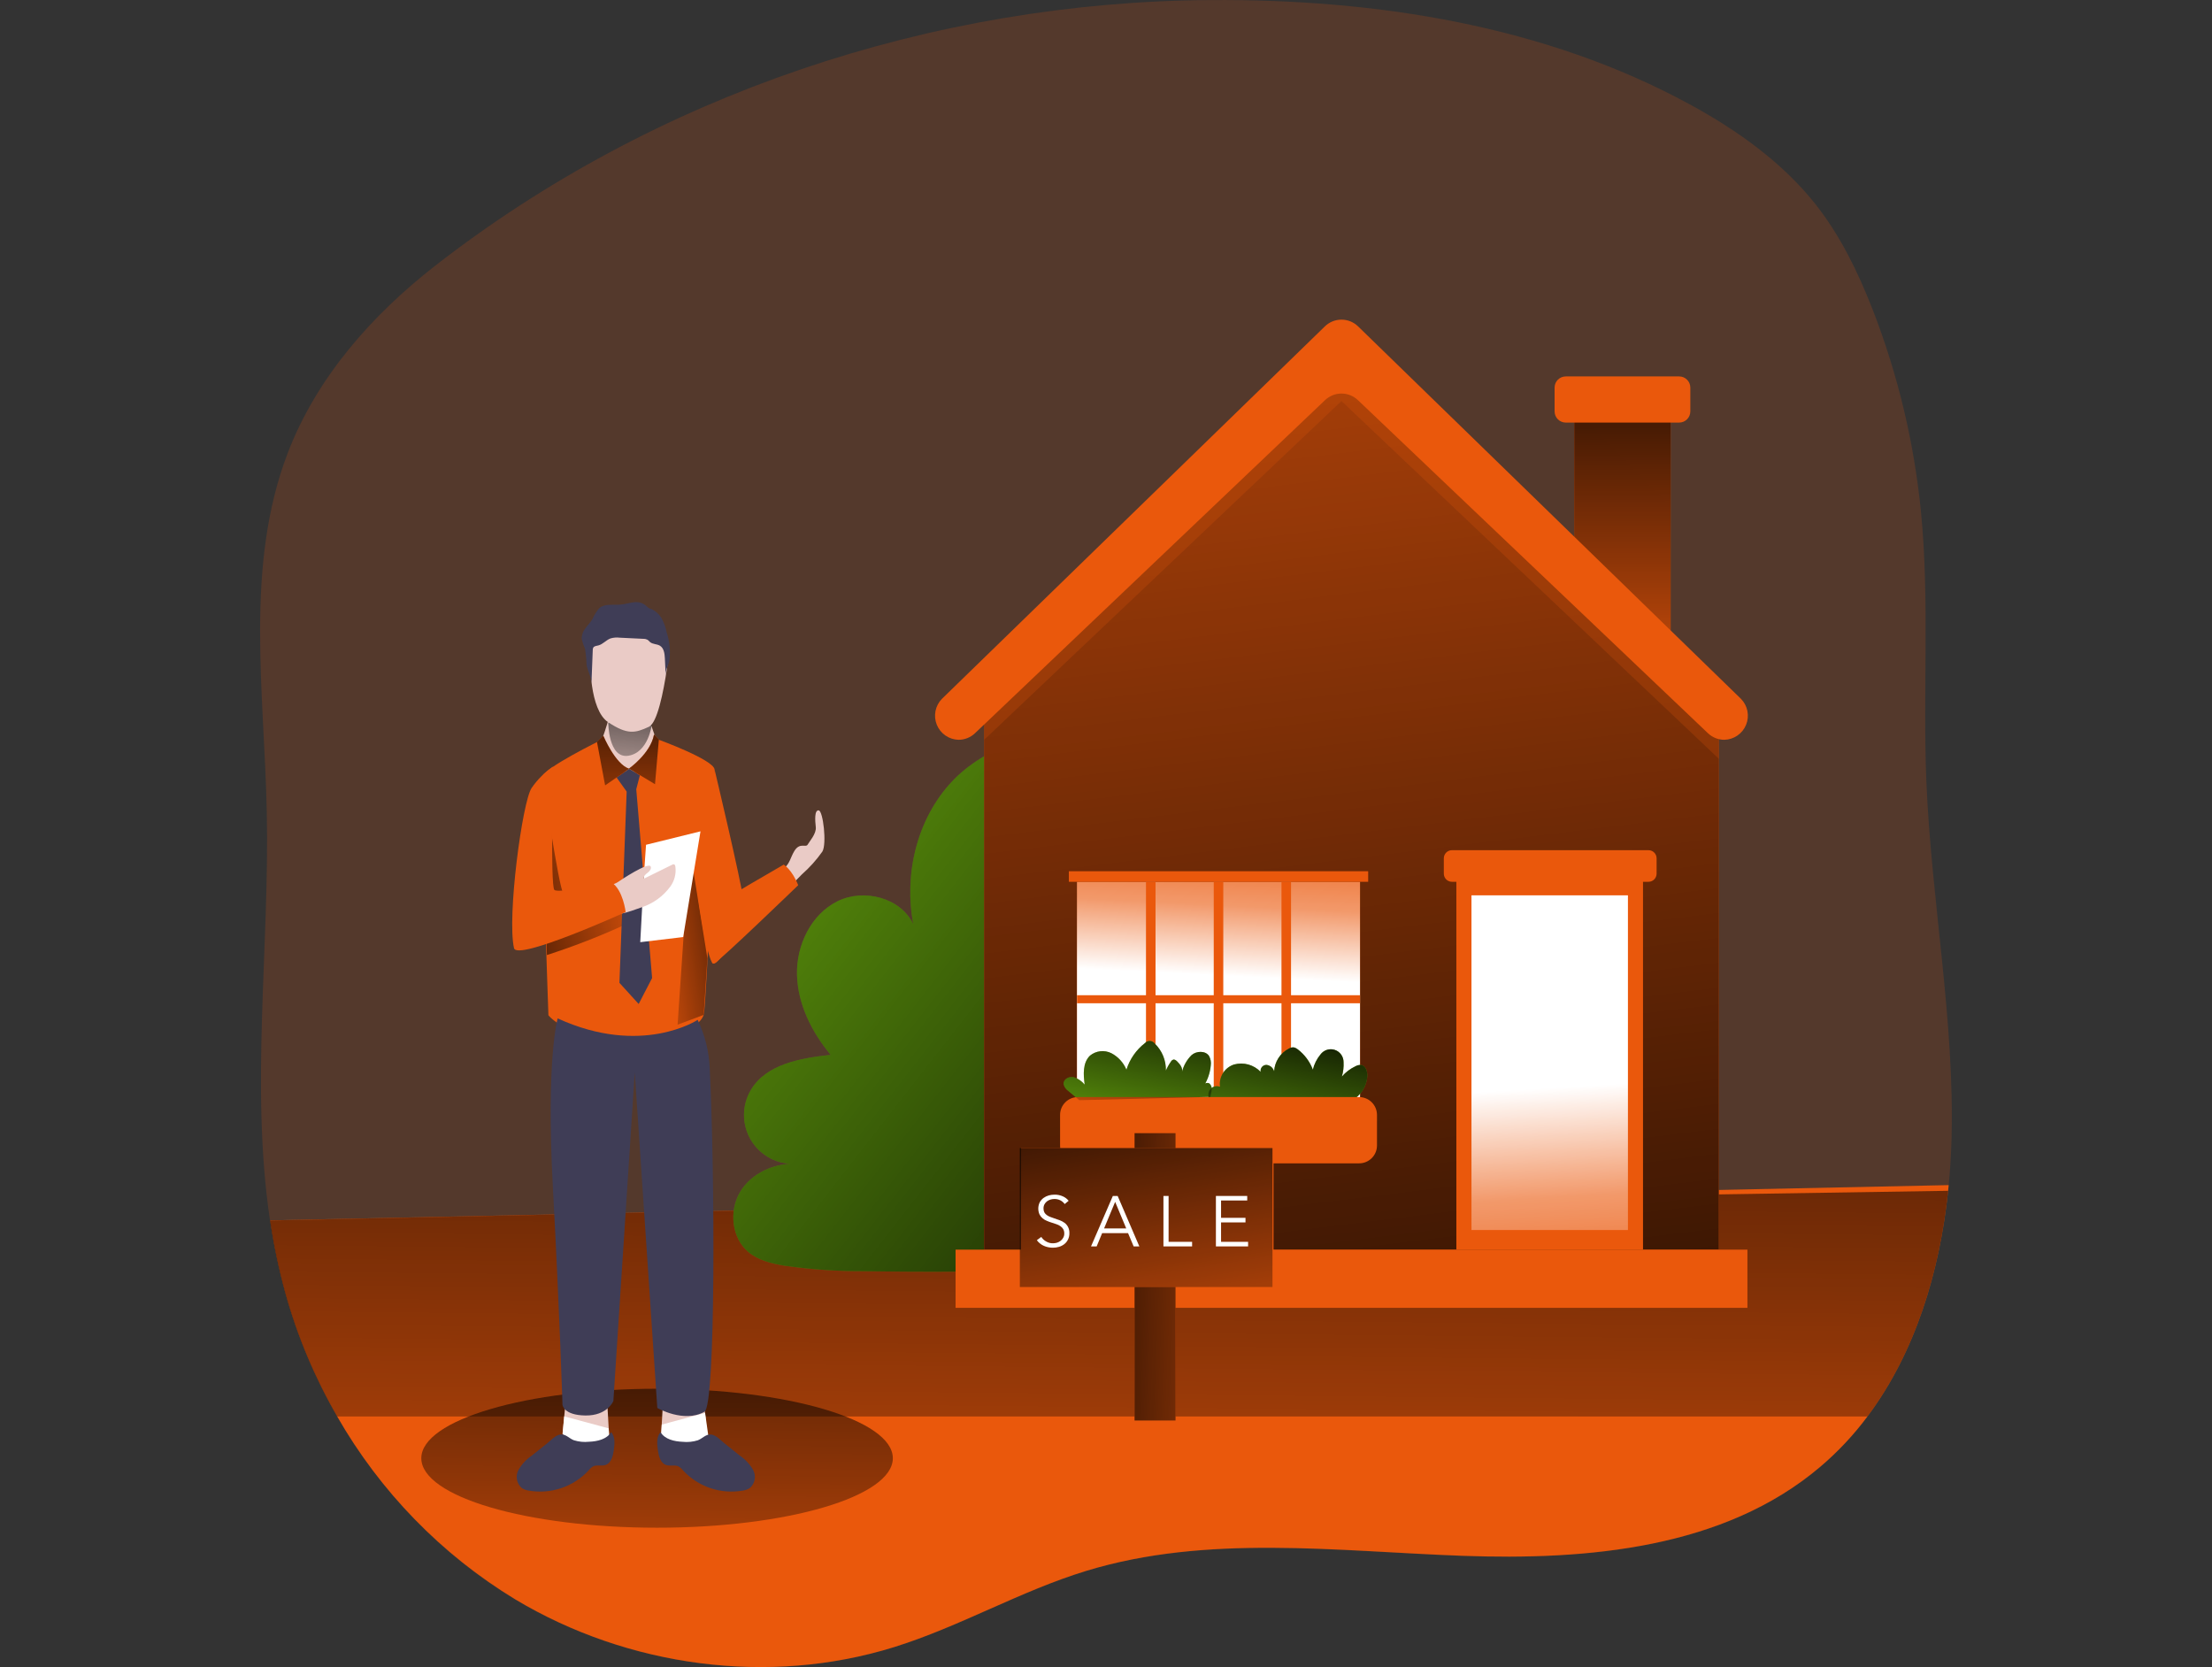
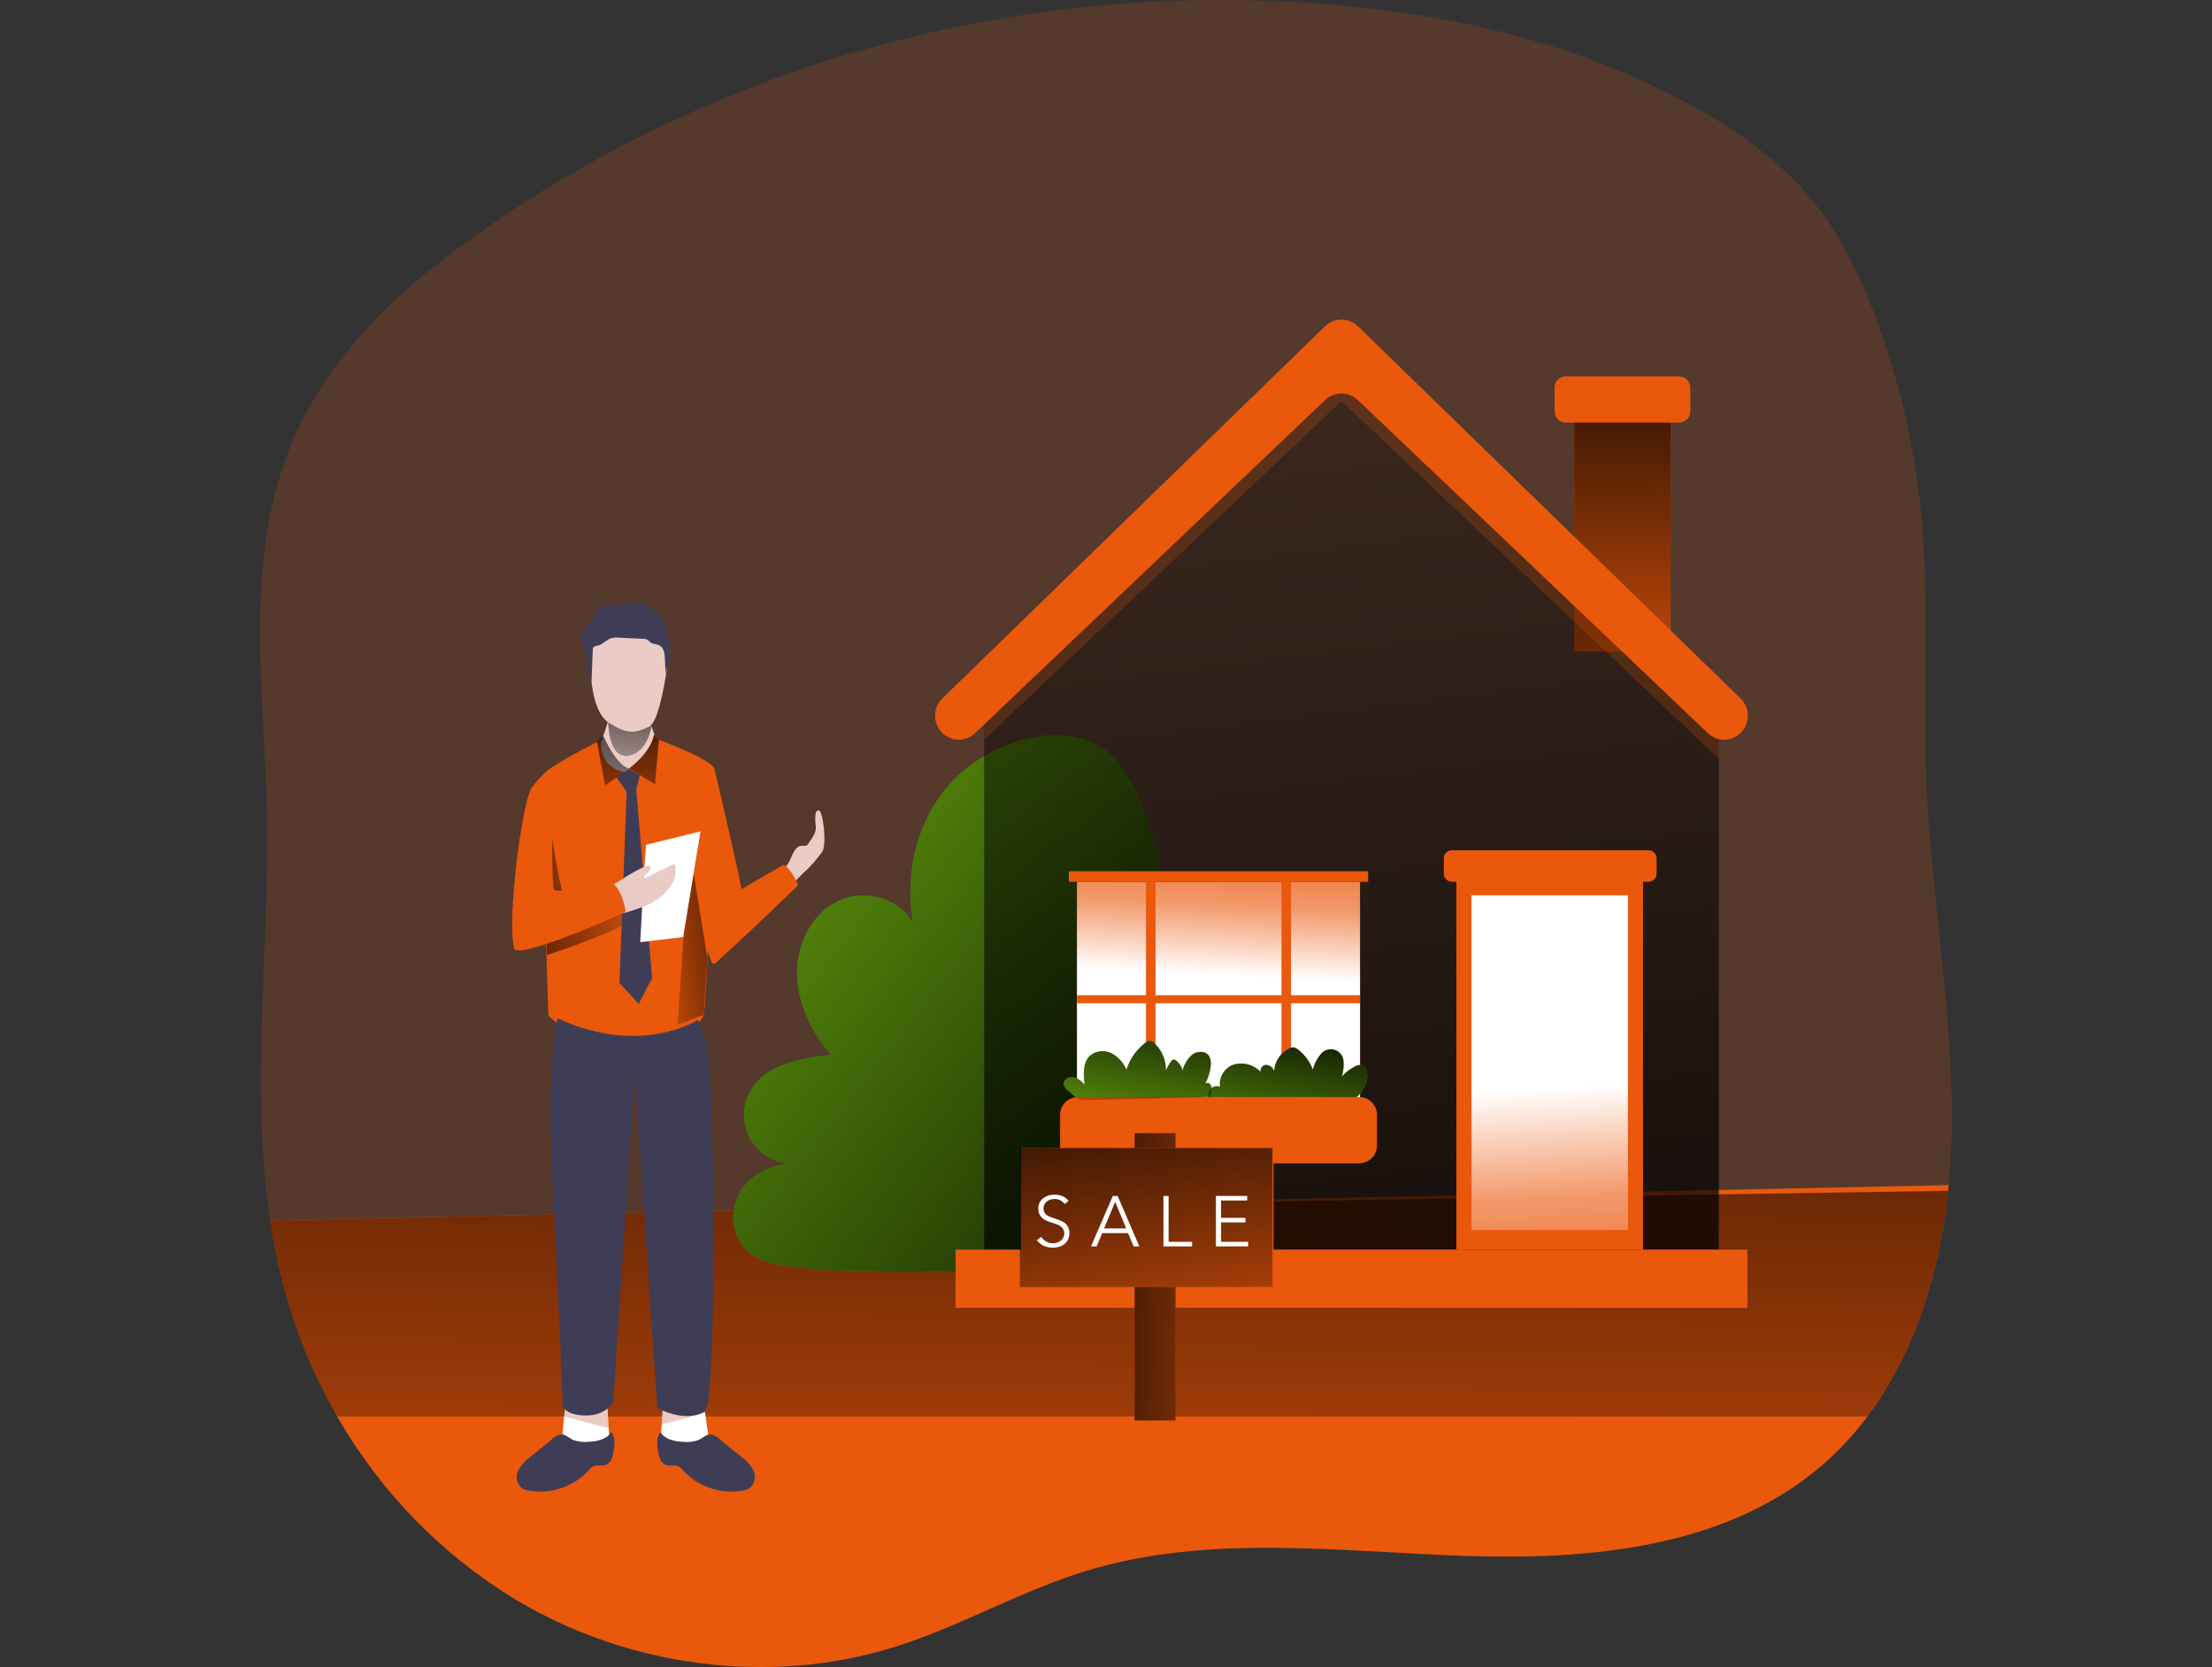
<svg xmlns="http://www.w3.org/2000/svg" width="406" height="306" viewBox="0 0 406 306" fill="none">
  <rect x="0" y="0" width="406" height="306" fill="#333333" stroke="none" />
  <g clip-path="url(#clip0_42_245)">
    <path opacity="0.18" d="M358.184 209.504C358.096 212.157 357.937 214.81 357.671 217.516C355.797 237.106 348.907 256.669 334.058 269.271C316.423 284.226 291.413 286.428 268.304 285.579C245.194 284.73 221.493 281.6 199.374 288.347C187.267 292.044 176.185 298.571 164.104 302.339C141.11 309.502 115.242 305.956 94.6 293.601C73.958 281.246 58.729 260.463 52.335 237.274C51.139 232.913 50.212 228.482 49.558 224.008C45.914 199.51 49.487 174.04 48.965 149.056C48.505 126.848 44.87 103.854 52.83 83.098C58.136 69.275 68.236 57.866 79.795 48.836C120.238 17.308 171.171 0.327 222.182 0.009C252.57 -0.186 283.63 4.661 310.295 19.235C318.962 23.967 327.195 29.848 333.289 37.56C337.826 43.326 341.063 50.012 343.725 56.84C348.33 68.694 351.305 81.118 352.569 93.772C354.196 110.213 352.913 126.804 353.568 143.298C354.479 165.426 358.83 187.385 358.184 209.504Z" fill="#EA580C" />
    <path d="M357.671 217.516L357.565 218.56C356 233.471 351.507 248.302 342.761 259.976C340.225 263.384 337.308 266.49 334.067 269.236C316.432 284.191 291.421 286.393 268.312 285.544C245.203 284.695 221.501 281.564 199.383 288.312C187.275 292.009 176.194 298.536 164.113 302.303C141.119 309.467 115.25 305.92 94.609 293.565C81.029 285.317 69.77 273.753 61.886 259.959C57.759 252.827 54.558 245.198 52.361 237.256C51.166 232.895 50.239 228.465 49.584 223.99L166.563 221.523L357.671 217.516Z" fill="#EA580C" />
    <path d="M357.565 218.56C356 233.471 351.507 248.302 342.761 259.976H61.86C57.732 252.845 54.532 245.216 52.335 237.274C51.14 232.913 50.212 228.482 49.558 224.008L166.537 221.54L357.565 218.56Z" fill="url(#paint0_linear_42_245)" />
-     <path d="M120.601 280.397C144.5 280.397 163.874 274.687 163.874 267.644C163.874 260.601 144.5 254.891 120.601 254.891C96.702 254.891 77.328 260.601 77.328 267.644C77.328 274.687 96.702 280.397 120.601 280.397Z" fill="url(#paint1_linear_42_245)" />
    <path d="M129.18 257.005L129.701 262.426C129.701 262.426 127.623 265.574 124.908 265.769C122.193 265.964 121.273 264.672 121.273 264.672L121.724 256.713" fill="#EACBC6" />
    <path d="M121.273 264.672L121.459 261.471L129.418 259.331L130.029 263.682C128.54 264.812 126.78 265.532 124.926 265.769C122.202 265.972 121.273 264.672 121.273 264.672Z" fill="white" />
    <path d="M103.789 257.58L103.258 263.151C103.258 263.151 105.389 266.379 108.175 266.583C110.961 266.786 111.907 265.451 111.907 265.451L111.448 257.261" fill="#EACBC6" />
    <path d="M111.907 265.451L111.722 262.161L103.559 259.958L103.258 263.142C103.258 263.142 105.389 266.37 108.175 266.574C110.961 266.777 111.907 265.451 111.907 265.451Z" fill="white" />
    <path d="M110.457 135.763C110.457 135.763 99.703 140.999 99.446 142.679C99.19 144.359 100.658 186.342 100.658 186.342C100.658 186.342 104.196 190.879 114.87 190.879C125.845 190.879 128.676 187.739 129.162 186.271C129.648 184.803 131.399 143.006 131.152 141.211C130.904 139.416 120.972 135.79 120.972 135.79L110.457 135.763Z" fill="#EA580C" />
    <path d="M126.571 155.521L124.369 188.066L129.162 186.271L129.834 175.888L126.571 155.521Z" fill="url(#paint2_linear_42_245)" />
    <path d="M116.869 164.612C116.869 164.612 104.187 164.718 103.382 163.913C102.577 163.109 99.535 142.034 99.446 142.688C99.269 143.917 99.977 164.055 100.384 175.287C104.997 173.802 109.523 172.06 113.942 170.069C115.156 169.55 116.199 168.698 116.948 167.61C117.638 166.584 118.036 165.373 116.869 164.612Z" fill="url(#paint3_linear_42_245)" />
    <path d="M112.244 129.82C111.783 131.837 111.192 133.822 110.475 135.763C109.767 137.691 111.218 141.759 115.587 141.759C119.955 141.759 120.46 136.736 120.38 135.763C120.327 135.065 119.195 132.756 118.912 130.528C118.602 128.131 112.482 128.149 112.244 129.82Z" fill="#EACBC6" />
    <path d="M113.163 142.688L115.021 145.288L113.694 180.39L117.223 184.272L119.69 179.505L116.781 144.855L117.444 142.299L115.489 141.087L113.163 142.688Z" fill="#3F3D56" />
    <path d="M118.143 161.278L118.576 155.052L128.57 152.584L125.395 171.988L117.515 172.925L118.143 161.278Z" fill="white" />
    <path d="M111.642 132.597C111.642 132.597 111.642 139.301 115.339 138.708C119.036 138.116 119.637 133.004 119.637 133.004L111.642 132.597Z" fill="url(#paint4_linear_42_245)" />
    <path d="M102.356 186.917C102.356 186.917 100.207 194.275 101.472 217.817C102.736 241.36 103.24 257.827 103.24 257.827C103.24 257.827 103.4 259.746 107.45 259.799C111.501 259.852 112.58 257.146 112.58 257.146L116.506 196.839L120.645 258.42C120.645 258.42 125.509 261.223 129.303 259.118C131.399 257.96 131.214 215.014 130.267 196.088C130.144 192.999 129.392 189.969 128.056 187.182C128.056 187.182 117.806 193.992 102.356 186.917Z" fill="#3F3D56" />
    <path d="M131.152 141.211C131.152 141.211 136.052 161.773 136.458 165.267C136.865 168.76 131.541 178.479 130.657 176.631C129.419 174.217 128.18 165.045 128.18 165.045L131.152 141.211Z" fill="#EA580C" />
    <path d="M140.005 164.497C140.001 164.662 140.044 164.826 140.128 164.968C140.213 165.11 140.335 165.226 140.482 165.302C140.657 165.346 140.839 165.354 141.017 165.325C141.195 165.296 141.365 165.231 141.517 165.134C143.958 163.975 145.382 162.286 147.204 160.464C148.61 159.224 149.866 157.823 150.945 156.29C151.776 154.901 151.077 148.834 150.273 148.737C149.468 148.64 149.592 150.586 149.733 151.797C149.875 153.009 148.557 154.45 148.23 155.034C147.902 155.618 146.788 154.548 145.789 156.21C145.055 157.44 145.028 158.351 143.949 159.359C142.67 160.536 141.519 161.847 140.518 163.268C140.267 163.569 140.093 163.927 140.014 164.311C140.006 164.373 140.003 164.435 140.005 164.497Z" fill="#EACBC6" />
    <path d="M131.93 165.762C132.098 165.479 143.852 158.687 143.852 158.687C143.852 158.687 145.373 159.615 146.505 162.472C146.505 162.472 132.355 176.136 131.187 176.746C130.02 177.356 131.674 174.535 129.693 170.697C127.712 166.858 131.93 165.762 131.93 165.762Z" fill="#EA580C" />
    <path d="M97.625 267.149C96.609 267.832 95.765 268.739 95.157 269.802C94.868 270.342 94.772 270.964 94.883 271.567C94.993 272.169 95.305 272.716 95.767 273.118C96.178 273.375 96.64 273.538 97.121 273.596C99.111 273.933 101.155 273.768 103.065 273.114C104.976 272.461 106.693 271.341 108.06 269.855C108.28 269.567 108.554 269.324 108.865 269.139C109.555 268.794 110.422 269.138 111.165 268.873C112.199 268.511 112.518 267.219 112.668 266.123C112.818 265.026 112.942 263.691 112.173 262.85C111.377 264.168 109.652 264.557 108.114 264.619C107.179 264.719 106.234 264.625 105.337 264.345C104.505 264.044 103.833 263.16 102.878 263.284C101.923 263.408 101.109 264.372 100.437 264.902L97.625 267.149Z" fill="#3F3D56" />
    <path d="M135.768 267.149C136.784 267.832 137.628 268.74 138.236 269.802C138.524 270.342 138.621 270.964 138.51 271.567C138.4 272.169 138.088 272.716 137.626 273.118C137.215 273.375 136.753 273.538 136.272 273.596C134.285 273.931 132.246 273.766 130.338 273.114C128.431 272.462 126.717 271.345 125.35 269.864C125.13 269.576 124.857 269.332 124.545 269.147C123.856 268.802 122.989 269.147 122.246 268.882C121.211 268.519 120.893 267.228 120.743 266.132C120.592 265.035 120.468 263.7 121.238 262.859C122.034 264.177 123.758 264.566 125.297 264.628C126.232 264.728 127.177 264.634 128.074 264.354C128.905 264.053 129.578 263.169 130.533 263.293C131.488 263.417 132.302 264.381 132.974 264.911L135.768 267.149Z" fill="#3F3D56" />
    <path d="M112.137 162.534C112.509 162.277 113.022 162.171 113.446 161.87C113.871 161.57 119.027 158.129 119.425 159.04C119.602 159.456 119.221 159.925 118.859 160.19C118.496 160.455 118.072 160.827 118.151 161.287L123.387 158.704C123.473 158.648 123.576 158.623 123.679 158.634C123.856 158.634 123.926 158.872 123.962 159.058C124.137 160.364 123.797 161.686 123.015 162.746C121.714 164.497 119.909 165.808 117.842 166.505C115.189 167.389 112.756 168.609 112.084 166.584C111.784 165.7 111.262 164.241 111.598 163.268C111.689 162.969 111.879 162.71 112.137 162.534Z" fill="#EACBC6" />
    <path d="M101.472 140.725C99.942 141.776 98.619 143.101 97.572 144.634C95.865 147.154 93.043 168.291 94.344 174.022C94.892 176.445 114.835 167.398 114.835 167.398C114.835 167.398 114.375 163.347 112.261 161.968C112.261 161.968 102.48 164.064 101.746 163.33C101.012 162.596 101.472 140.725 101.472 140.725Z" fill="#EA580C" />
    <path d="M108.343 121.073C108.343 121.073 108.113 130.245 111.642 132.571C115.171 134.896 116.577 134.569 119.106 133.393C120.636 132.677 121.76 127.07 122.405 122.78C122.722 120.819 122.343 118.81 121.333 117.099C120.324 115.388 118.748 114.085 116.878 113.415C115.568 112.915 114.12 112.915 112.81 113.415C111.285 113.964 110.002 115.033 109.186 116.433C108.369 117.833 108.071 119.476 108.343 121.073Z" fill="#EACBC6" />
    <path d="M122.467 122.427C122.673 121.967 122.818 121.482 122.901 120.985C123.065 119.323 122.881 117.646 122.361 116.059C122.181 115.129 121.855 114.234 121.397 113.406C120.944 112.695 120.301 112.125 119.54 111.761C119.133 111.761 118.762 111.345 118.461 111.071C118.145 110.837 117.784 110.67 117.4 110.582C117.017 110.493 116.619 110.485 116.232 110.558C115.454 110.646 114.702 110.894 113.915 110.965C112.58 111.089 111.041 110.735 110.015 111.602C109.486 112.205 109.056 112.888 108.741 113.627C108.379 114.237 107.857 114.741 107.45 115.316C106.993 115.87 106.751 116.57 106.769 117.288C106.92 117.92 107.13 118.536 107.397 119.128C107.546 120.109 107.638 121.098 107.671 122.09C107.884 123.231 108.556 124.266 108.556 125.416L108.795 119.349C108.78 119.181 108.814 119.012 108.892 118.862C109.078 118.562 109.493 118.544 109.838 118.456C110.661 118.243 111.244 117.483 112.04 117.182C112.596 117.015 113.18 116.967 113.756 117.041L118.116 117.253C118.377 117.248 118.636 117.309 118.868 117.43C119.034 117.563 119.191 117.708 119.336 117.863C119.823 118.261 120.548 118.181 121.105 118.5C121.866 118.942 121.99 119.968 122.034 120.852L122.193 124.133C122.155 123.551 122.249 122.968 122.467 122.427Z" fill="#3F3D56" />
-     <path d="M110.74 135.047C110.74 135.047 112.933 140.3 115.489 141.096L111.067 144.147L109.573 136.188L110.74 135.047Z" fill="#EA580C" />
    <path d="M120.044 134.808L120.928 135.754L120.221 143.935L115.445 141.061C115.445 141.061 119.425 138.284 120.044 134.808Z" fill="#EA580C" />
    <path d="M110.74 135.047C110.74 135.047 112.933 140.3 115.489 141.096L111.067 144.147L109.573 136.188L110.74 135.047Z" fill="url(#paint5_linear_42_245)" />
    <path d="M120.044 134.808L120.928 135.754L120.221 143.935L115.445 141.061C115.445 141.061 119.425 138.284 120.044 134.808Z" fill="url(#paint6_linear_42_245)" />
    <path d="M218.99 194.566C220.139 205.294 216.337 227.36 204.433 231.711C201.505 232.781 198.33 232.914 195.208 233.011C183.004 233.412 170.793 233.512 158.577 233.312C153.692 233.335 148.811 232.998 143.976 232.303C141.623 231.914 139.191 231.322 137.36 229.792C134.274 227.192 133.77 222.23 135.848 218.763C137.926 215.297 142.118 213.457 146.151 213.59C144.516 213.703 142.882 213.366 141.425 212.616C139.968 211.866 138.744 210.732 137.886 209.336C137.027 207.94 136.567 206.336 136.556 204.698C136.544 203.059 136.982 201.449 137.82 200.041C140.659 195.283 146.965 194.204 152.475 193.611C149.008 189.455 146.425 184.334 146.284 178.922C146.142 173.509 148.849 167.84 153.695 165.426C158.542 163.011 165.351 164.754 167.642 169.662C165.873 160.473 168.279 150.373 174.655 143.519C180.386 137.328 191.989 132.491 200.303 136.196C208.262 139.734 211.225 151.815 212.985 159.368C215.701 170.967 217.706 182.722 218.99 194.566Z" fill="#65A30D" />
    <path d="M218.99 194.566C220.139 205.294 216.337 227.36 204.433 231.711C201.505 232.781 198.33 232.914 195.208 233.011C183.004 233.412 170.793 233.512 158.577 233.312C153.692 233.335 148.811 232.998 143.976 232.303C141.623 231.914 139.191 231.322 137.36 229.792C134.274 227.192 133.77 222.23 135.848 218.763C137.926 215.297 142.118 213.457 146.151 213.59C144.516 213.703 142.882 213.366 141.425 212.616C139.968 211.866 138.744 210.732 137.886 209.336C137.027 207.94 136.567 206.336 136.556 204.698C136.544 203.059 136.982 201.449 137.82 200.041C140.659 195.283 146.965 194.204 152.475 193.611C149.008 189.455 146.425 184.334 146.284 178.922C146.142 173.509 148.849 167.84 153.695 165.426C158.542 163.011 165.351 164.754 167.642 169.662C165.873 160.473 168.279 150.373 174.655 143.519C180.386 137.328 191.989 132.491 200.303 136.196C208.262 139.734 211.225 151.815 212.985 159.368C215.701 170.967 217.706 182.722 218.99 194.566Z" fill="url(#paint7_linear_42_245)" />
    <path d="M306.642 75.359H288.954V119.57H306.642V75.359Z" fill="#EA580C" />
    <path d="M306.642 75.359H288.954V119.57H306.642V75.359Z" fill="url(#paint8_linear_42_245)" />
    <path d="M308.198 69.089H287.389C286.256 69.089 285.337 70.007 285.337 71.141V75.509C285.337 76.643 286.256 77.561 287.389 77.561H308.198C309.332 77.561 310.25 76.643 310.25 75.509V71.141C310.25 70.007 309.332 69.089 308.198 69.089Z" fill="#EA580C" />
-     <path d="M244.372 64.304L180.634 127.751V145.721V229.358H315.477V145.721V133.747L244.372 64.304Z" fill="#EA580C" />
    <path d="M244.372 64.304L180.634 127.751V145.721V229.358H315.477V145.721V133.747L244.372 64.304Z" fill="url(#paint9_linear_42_245)" />
    <g style="mix-blend-mode:multiply" opacity="0.2">
      <path d="M246.22 59.98L180.643 125.372V135.781L246.22 73.608L315.495 139.283V132.739C315.881 132.741 316.26 132.626 316.58 132.41C316.901 132.194 317.148 131.886 317.291 131.526C317.433 131.167 317.464 130.773 317.378 130.396C317.293 130.019 317.096 129.676 316.813 129.413L246.22 59.98Z" fill="#EA580C" />
    </g>
    <path d="M320.73 229.359H175.389V240.042H320.73V229.359Z" fill="#EA580C" />
    <path d="M249.625 161.844H197.676V204.949H249.625V161.844Z" fill="#EA580C" />
    <path d="M249.625 161.844H197.676V204.949H249.625V161.844Z" fill="url(#paint10_linear_42_245)" />
    <path d="M301.566 159.907H267.304V229.358H301.566V159.907Z" fill="#EA580C" />
    <path d="M298.797 164.329H270.081V225.759H298.797V164.329Z" fill="#EA580C" />
    <path d="M298.797 164.329H270.081V225.759H298.797V164.329Z" fill="url(#paint11_linear_42_245)" />
    <path d="M302.565 156.042H266.499C265.674 156.042 265.005 156.711 265.005 157.537V160.349C265.005 161.175 265.674 161.844 266.499 161.844H302.565C303.39 161.844 304.059 161.175 304.059 160.349V157.537C304.059 156.711 303.39 156.042 302.565 156.042Z" fill="#EA580C" />
    <path d="M243.169 59.909L172.886 128.264C172.283 128.879 171.872 129.657 171.705 130.503C171.538 131.348 171.622 132.224 171.946 133.023C172.27 133.822 172.82 134.508 173.53 134.998C174.239 135.488 175.076 135.76 175.938 135.781C177.064 135.782 178.148 135.348 178.962 134.569L243.204 73.44C244.017 72.665 245.097 72.232 246.22 72.232C247.343 72.232 248.423 72.665 249.236 73.44L313.478 134.569C314.29 135.347 315.37 135.781 316.494 135.781C317.356 135.76 318.193 135.488 318.902 134.998C319.611 134.508 320.162 133.822 320.486 133.023C320.81 132.224 320.894 131.348 320.727 130.503C320.56 129.657 320.149 128.879 319.545 128.264L249.271 59.909C248.455 59.112 247.36 58.667 246.22 58.667C245.08 58.667 243.985 59.112 243.169 59.909Z" fill="#EA580C" />
    <path d="M251.12 159.907H196.181V161.844H251.12V159.907Z" fill="#EA580C" />
    <path d="M212.091 161.844H210.34V201.359H212.091V161.844Z" fill="#EA580C" />
-     <path d="M224.526 161.844H222.775V201.359H224.526V161.844Z" fill="#EA580C" />
    <path d="M236.961 161.844H235.209V201.359H236.961V161.844Z" fill="#EA580C" />
    <path d="M249.625 182.662H197.676V184.139H249.625V182.662Z" fill="#EA580C" />
    <path d="M248.042 202.022C248.882 201.583 249.594 200.933 250.107 200.136C250.621 199.339 250.918 198.423 250.97 197.476C250.97 196.592 250.66 195.583 249.82 195.46C249.462 195.443 249.107 195.526 248.794 195.698C247.839 196.151 246.987 196.795 246.291 197.591C246.548 196.731 246.652 195.834 246.601 194.938C246.604 194.442 246.45 193.958 246.161 193.556C245.871 193.153 245.462 192.852 244.991 192.697C244.52 192.542 244.012 192.54 243.541 192.691C243.069 192.843 242.657 193.14 242.364 193.541C241.691 194.349 241.213 195.303 240.967 196.326C240.413 194.845 239.45 193.551 238.19 192.594C237.98 192.419 237.731 192.295 237.465 192.232C237.156 192.214 236.848 192.288 236.58 192.444C235.8 192.844 235.138 193.441 234.66 194.177C234.182 194.912 233.905 195.76 233.857 196.636C233.771 196.32 233.591 196.038 233.342 195.827C233.092 195.615 232.785 195.484 232.459 195.451C232.299 195.448 232.14 195.48 231.994 195.547C231.848 195.614 231.719 195.712 231.616 195.835C231.514 195.958 231.44 196.103 231.4 196.258C231.361 196.414 231.357 196.576 231.389 196.733C230.774 196.092 229.998 195.628 229.143 195.388C228.287 195.149 227.383 195.143 226.525 195.371C225.679 195.638 224.954 196.195 224.478 196.944C224.003 197.694 223.807 198.586 223.925 199.466C223.715 199.381 223.489 199.342 223.263 199.354C223.037 199.365 222.816 199.425 222.616 199.53C222.415 199.635 222.24 199.783 222.103 199.963C221.965 200.143 221.869 200.35 221.82 200.571C221.749 201.027 221.779 201.492 221.905 201.934C222.032 202.377 222.253 202.787 222.554 203.136" fill="#65A30D" />
    <path d="M198.1 201.933L196.102 200.253C195.663 199.96 195.349 199.516 195.217 199.006C195.129 198.122 196.102 197.547 196.986 197.688C197.809 197.918 198.541 198.397 199.082 199.059C198.834 197.22 198.702 195.071 200.055 193.753C200.596 193.307 201.255 193.027 201.952 192.947C202.648 192.867 203.353 192.99 203.982 193.302C205.229 193.956 206.208 195.026 206.75 196.326C207.36 194.39 208.548 192.686 210.155 191.445C210.266 191.317 210.405 191.216 210.56 191.148C210.716 191.081 210.884 191.049 211.054 191.055C211.223 191.061 211.389 191.104 211.54 191.183C211.69 191.261 211.821 191.371 211.923 191.506C212.595 192.147 213.126 192.921 213.482 193.778C213.839 194.635 214.013 195.557 213.993 196.486C214.245 195.907 214.556 195.355 214.922 194.841C215.011 194.678 215.155 194.553 215.328 194.487C215.603 194.407 215.859 194.619 216.062 194.814C216.593 195.336 217.124 196.026 216.947 196.742C217.239 195.567 217.851 194.495 218.716 193.647C219.6 192.877 221.245 192.806 221.908 193.806C222.209 194.343 222.322 194.966 222.227 195.575C222.107 196.87 221.689 198.12 221.006 199.227C221.006 198.794 221.661 198.626 222.006 198.882C222.162 199.029 222.279 199.213 222.346 199.417C222.412 199.621 222.426 199.839 222.386 200.05C222.386 200.474 222.191 200.89 222.174 201.323" fill="#65A30D" />
    <path d="M248.042 202.022C248.882 201.583 249.594 200.933 250.107 200.136C250.621 199.339 250.918 198.423 250.97 197.476C250.97 196.592 250.66 195.583 249.82 195.46C249.462 195.443 249.107 195.526 248.794 195.698C247.839 196.151 246.987 196.795 246.291 197.591C246.548 196.731 246.652 195.834 246.601 194.938C246.604 194.442 246.45 193.958 246.161 193.556C245.871 193.153 245.462 192.852 244.991 192.697C244.52 192.542 244.012 192.54 243.541 192.691C243.069 192.843 242.657 193.14 242.364 193.541C241.691 194.349 241.213 195.303 240.967 196.326C240.413 194.845 239.45 193.551 238.19 192.594C237.98 192.419 237.731 192.295 237.465 192.232C237.156 192.214 236.848 192.288 236.58 192.444C235.8 192.844 235.138 193.441 234.66 194.177C234.182 194.912 233.905 195.76 233.857 196.636C233.771 196.32 233.591 196.038 233.342 195.827C233.092 195.615 232.785 195.484 232.459 195.451C232.299 195.448 232.14 195.48 231.994 195.547C231.848 195.614 231.719 195.712 231.616 195.835C231.514 195.958 231.44 196.103 231.4 196.258C231.361 196.414 231.357 196.576 231.389 196.733C230.774 196.092 229.998 195.628 229.143 195.388C228.287 195.149 227.383 195.143 226.525 195.371C225.679 195.638 224.954 196.195 224.478 196.944C224.003 197.694 223.807 198.586 223.925 199.466C223.715 199.381 223.489 199.342 223.263 199.354C223.037 199.365 222.816 199.425 222.616 199.53C222.415 199.635 222.24 199.783 222.103 199.963C221.965 200.143 221.869 200.35 221.82 200.571C221.749 201.027 221.779 201.492 221.905 201.934C222.032 202.377 222.253 202.787 222.554 203.136" fill="url(#paint12_linear_42_245)" />
    <path d="M249.466 201.359H197.844C196.037 201.359 194.572 202.824 194.572 204.631V210.247C194.572 212.054 196.037 213.519 197.844 213.519H249.466C251.273 213.519 252.738 212.054 252.738 210.247V204.631C252.738 202.824 251.273 201.359 249.466 201.359Z" fill="#EA580C" />
    <path d="M198.1 201.933L196.102 200.253C195.663 199.96 195.349 199.516 195.217 199.006C195.129 198.122 196.102 197.547 196.986 197.688C197.809 197.918 198.541 198.397 199.082 199.059C198.834 197.22 198.702 195.071 200.055 193.753C200.596 193.307 201.255 193.027 201.952 192.947C202.648 192.867 203.353 192.99 203.982 193.302C205.229 193.956 206.208 195.026 206.75 196.326C207.36 194.39 208.548 192.686 210.155 191.445C210.266 191.317 210.405 191.216 210.56 191.148C210.716 191.081 210.884 191.049 211.054 191.055C211.223 191.061 211.389 191.104 211.54 191.183C211.69 191.261 211.821 191.371 211.923 191.506C212.595 192.147 213.126 192.921 213.482 193.778C213.839 194.635 214.013 195.557 213.993 196.486C214.245 195.907 214.556 195.355 214.922 194.841C215.011 194.678 215.155 194.553 215.328 194.487C215.603 194.407 215.859 194.619 216.062 194.814C216.593 195.336 217.124 196.026 216.947 196.742C217.239 195.567 217.851 194.495 218.716 193.647C219.6 192.877 221.245 192.806 221.908 193.806C222.209 194.343 222.322 194.966 222.227 195.575C222.107 196.87 221.689 198.12 221.006 199.227C221.006 198.794 221.661 198.626 222.006 198.882C222.162 199.029 222.279 199.213 222.346 199.417C222.412 199.621 222.426 199.839 222.386 200.05C222.386 200.474 222.191 200.89 222.174 201.323" fill="url(#paint13_linear_42_245)" />
    <path d="M215.762 207.983H208.244V260.719H215.762V207.983Z" fill="#EA580C" />
    <path d="M215.762 207.983H208.244V260.719H215.762V207.983Z" fill="url(#paint14_linear_42_245)" />
    <path d="M233.75 210.715H187.382V236.221H233.75V210.715Z" fill="#EA580C" />
    <path d="M233.556 210.715H187.187V236.221H233.556V210.715Z" fill="url(#paint15_linear_42_245)" />
    <path d="M195.421 220.992C195.215 220.712 194.949 220.482 194.642 220.32C194.292 220.141 193.903 220.053 193.51 220.064C193.274 220.065 193.038 220.101 192.812 220.17C192.582 220.238 192.367 220.346 192.175 220.488C191.983 220.637 191.823 220.823 191.706 221.036C191.584 221.274 191.523 221.539 191.529 221.806C191.522 222.061 191.58 222.313 191.697 222.54C191.811 222.732 191.965 222.898 192.148 223.026C192.346 223.169 192.563 223.283 192.794 223.362L193.537 223.628C193.864 223.725 194.182 223.84 194.51 223.964C194.825 224.082 195.122 224.242 195.394 224.441C195.66 224.641 195.878 224.898 196.031 225.193C196.209 225.546 196.295 225.939 196.278 226.334C196.289 226.748 196.198 227.158 196.013 227.528C195.851 227.852 195.619 228.136 195.332 228.359C195.044 228.58 194.717 228.745 194.368 228.846C194.012 228.95 193.643 229.004 193.272 229.005C192.974 229.009 192.678 228.98 192.387 228.916C192.113 228.862 191.846 228.776 191.591 228.66C191.336 228.55 191.098 228.404 190.884 228.226C190.664 228.055 190.47 227.853 190.309 227.625L191.122 227.024C191.343 227.371 191.647 227.657 192.007 227.855C192.39 228.087 192.832 228.204 193.28 228.191C193.526 228.189 193.77 228.154 194.006 228.085C194.244 228.008 194.469 227.891 194.669 227.74C194.866 227.587 195.029 227.394 195.146 227.174C195.282 226.938 195.349 226.668 195.341 226.396C195.351 226.115 195.284 225.836 195.146 225.591C195.022 225.378 194.849 225.196 194.642 225.06C194.423 224.905 194.181 224.783 193.926 224.698L193.042 224.406C192.74 224.315 192.445 224.205 192.157 224.079C191.863 223.967 191.591 223.805 191.352 223.601C191.115 223.402 190.922 223.155 190.786 222.876C190.636 222.525 190.562 222.146 190.572 221.765C190.581 221.383 190.672 221.008 190.839 220.665C191.013 220.353 191.252 220.082 191.538 219.869C191.826 219.66 192.15 219.504 192.493 219.409C192.83 219.316 193.178 219.268 193.528 219.268C194.084 219.252 194.635 219.367 195.138 219.604C195.529 219.786 195.874 220.055 196.146 220.391L195.421 220.992Z" fill="white" />
    <path d="M201.284 228.766H200.25L204.256 219.506H205.14L209.12 228.766H208.076L207.05 226.334H202.292L201.284 228.766ZM202.646 225.467H206.714L204.68 220.594L202.646 225.467Z" fill="white" />
    <path d="M214.488 227.926H218.804V228.766H213.542V219.506H214.488V227.926Z" fill="white" />
    <path d="M224.119 227.926H229.081V228.766H223.173V219.506H228.921V220.338H224.119V223.521H228.603V224.362H224.119V227.926Z" fill="white" />
  </g>
  <defs>
    <linearGradient id="paint0_linear_42_245" x1="204.247" y1="152.089" x2="202.514" y2="327.119" gradientUnits="userSpaceOnUse">
      <stop offset="0.01" />
      <stop offset="0.12" stop-opacity="0.75" />
      <stop offset="1" stop-opacity="0" />
    </linearGradient>
    <linearGradient id="paint1_linear_42_245" x1="121.096" y1="217.516" x2="120.097" y2="318.213" gradientUnits="userSpaceOnUse">
      <stop offset="0.01" />
      <stop offset="0.12" stop-opacity="0.75" />
      <stop offset="1" stop-opacity="0" />
    </linearGradient>
    <linearGradient id="paint2_linear_42_245" x1="139.483" y1="169.582" x2="116.029" y2="173.279" gradientUnits="userSpaceOnUse">
      <stop offset="0.01" />
      <stop offset="0.12" stop-opacity="0.75" />
      <stop offset="1" stop-opacity="0" />
    </linearGradient>
    <linearGradient id="paint3_linear_42_245" x1="84.871" y1="162.587" x2="118.611" y2="154.477" gradientUnits="userSpaceOnUse">
      <stop offset="0.01" />
      <stop offset="0.12" stop-opacity="0.75" />
      <stop offset="1" stop-opacity="0" />
    </linearGradient>
    <linearGradient id="paint4_linear_42_245" x1="116.657" y1="121.533" x2="114.074" y2="149.984" gradientUnits="userSpaceOnUse">
      <stop offset="0.01" />
      <stop offset="0.12" stop-opacity="0.75" />
      <stop offset="1" stop-opacity="0" />
    </linearGradient>
    <linearGradient id="paint5_linear_42_245" x1="112.606" y1="124.92" x2="112.367" y2="163.25" gradientUnits="userSpaceOnUse">
      <stop offset="0.01" />
      <stop offset="0.12" stop-opacity="0.75" />
      <stop offset="1" stop-opacity="0" />
    </linearGradient>
    <linearGradient id="paint6_linear_42_245" x1="118.311" y1="124.956" x2="118.081" y2="163.285" gradientUnits="userSpaceOnUse">
      <stop offset="0.01" />
      <stop offset="0.12" stop-opacity="0.75" />
      <stop offset="1" stop-opacity="0" />
    </linearGradient>
    <linearGradient id="paint7_linear_42_245" x1="233.352" y1="233.108" x2="119.752" y2="144.439" gradientUnits="userSpaceOnUse">
      <stop offset="0.01" />
      <stop offset="0.12" stop-opacity="0.75" />
      <stop offset="1" stop-opacity="0" />
    </linearGradient>
    <linearGradient id="paint8_linear_42_245" x1="297.674" y1="65.029" x2="297.931" y2="135.869" gradientUnits="userSpaceOnUse">
      <stop offset="0.01" />
      <stop offset="0.12" stop-opacity="0.75" />
      <stop offset="1" stop-opacity="0" />
    </linearGradient>
    <linearGradient id="paint9_linear_42_245" x1="260.459" y1="282.227" x2="220.281" y2="-43.884" gradientUnits="userSpaceOnUse">
      <stop offset="0.01" />
      <stop offset="0.12" stop-opacity="0.75" />
      <stop offset="1" stop-opacity="0" />
    </linearGradient>
    <linearGradient id="paint10_linear_42_245" x1="225.419" y1="148.383" x2="223.872" y2="179.036" gradientUnits="userSpaceOnUse">
      <stop offset="0.02" stop-color="white" stop-opacity="0" />
      <stop offset="0.58" stop-color="white" stop-opacity="0.39" />
      <stop offset="1" stop-color="white" />
    </linearGradient>
    <linearGradient id="paint11_linear_42_245" x1="287.548" y1="247.568" x2="284.709" y2="199.661" gradientUnits="userSpaceOnUse">
      <stop offset="0.02" stop-color="white" stop-opacity="0" />
      <stop offset="0.58" stop-color="white" stop-opacity="0.39" />
      <stop offset="1" stop-color="white" />
    </linearGradient>
    <linearGradient id="paint12_linear_42_245" x1="238.402" y1="188.694" x2="233.255" y2="215.226" gradientUnits="userSpaceOnUse">
      <stop offset="0.01" />
      <stop offset="0.12" stop-opacity="0.75" />
      <stop offset="1" stop-opacity="0" />
    </linearGradient>
    <linearGradient id="paint13_linear_42_245" x1="211.879" y1="183.538" x2="206.723" y2="210.07" gradientUnits="userSpaceOnUse">
      <stop offset="0.01" />
      <stop offset="0.12" stop-opacity="0.75" />
      <stop offset="1" stop-opacity="0" />
    </linearGradient>
    <linearGradient id="paint14_linear_42_245" x1="197.225" y1="233.736" x2="247.202" y2="235.797" gradientUnits="userSpaceOnUse">
      <stop offset="0.01" />
      <stop offset="0.12" stop-opacity="0.75" />
      <stop offset="1" stop-opacity="0" />
    </linearGradient>
    <linearGradient id="paint15_linear_42_245" x1="206.157" y1="197.246" x2="216.593" y2="262.161" gradientUnits="userSpaceOnUse">
      <stop offset="0.01" />
      <stop offset="0.12" stop-opacity="0.75" />
      <stop offset="1" stop-opacity="0" />
    </linearGradient>
    <clipPath id="clip0_42_245">
      <rect width="406" height="306" fill="white" />
    </clipPath>
  </defs>
</svg>